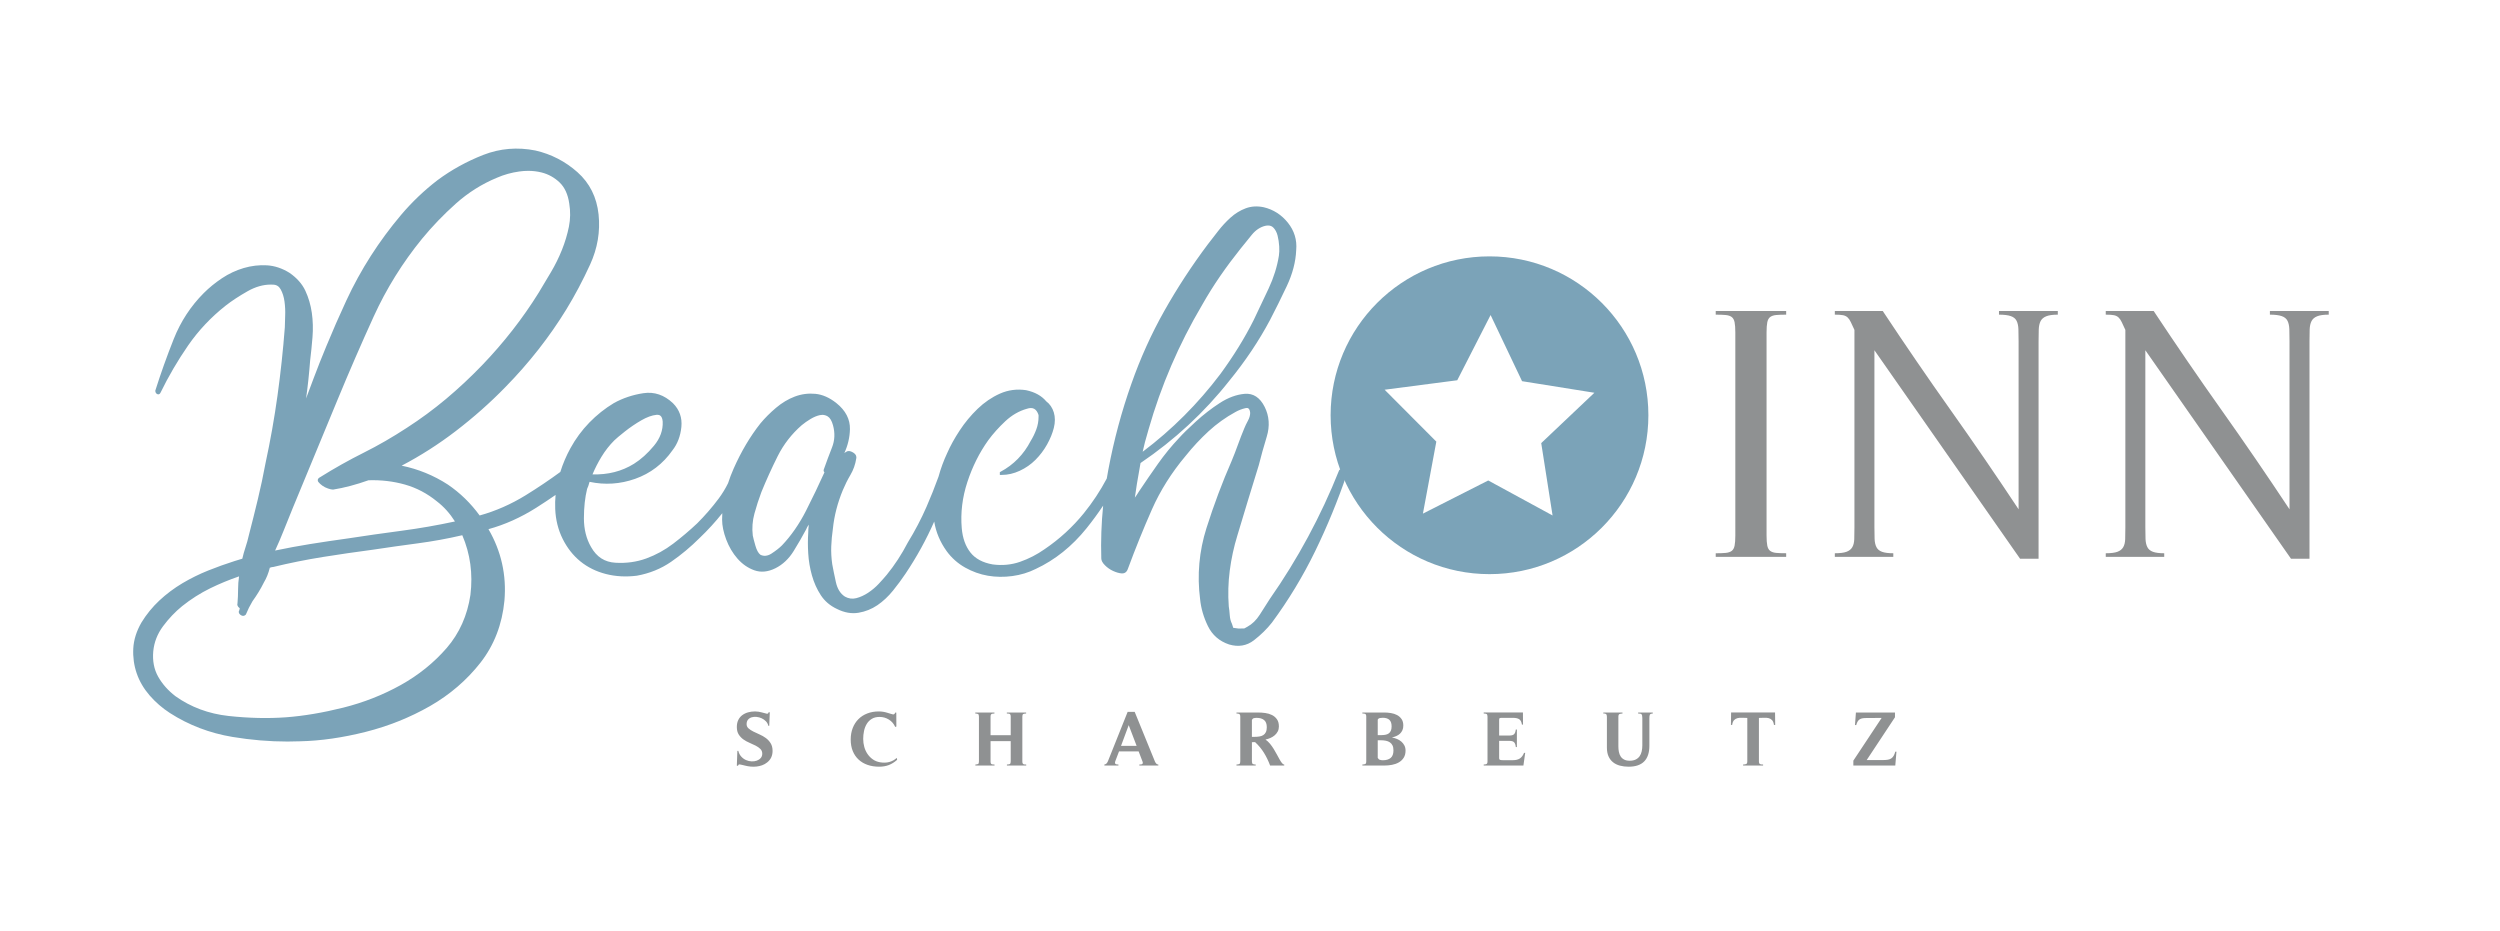
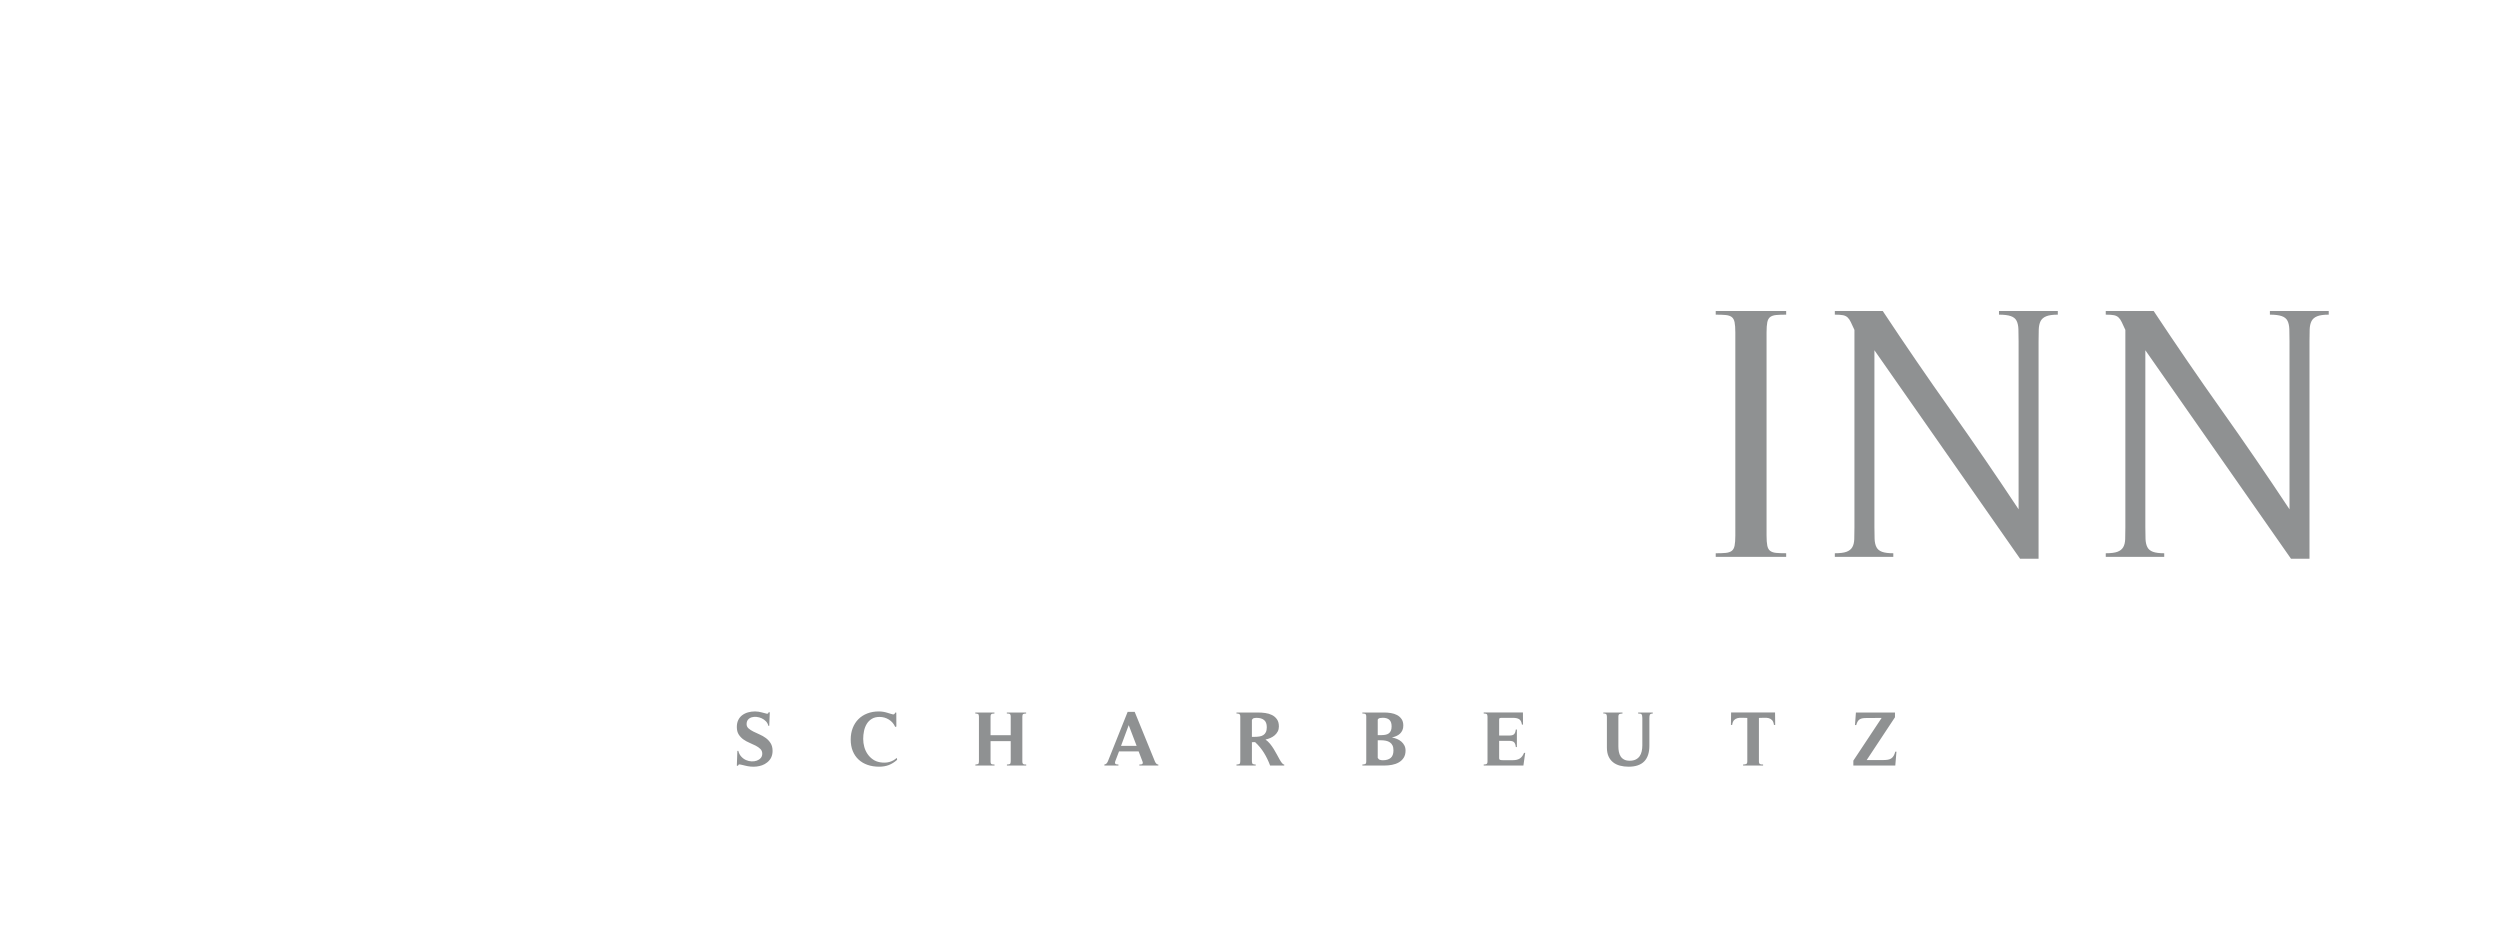
<svg xmlns="http://www.w3.org/2000/svg" version="1.1" id="Ebene_1" x="0px" y="0px" width="561px" height="209px" viewBox="0 0 561 209" enable-background="new 0 0 561 209" xml:space="preserve">
  <g>
-     <path fill="#7BA3B8" d="M357.78,88.134l-11.93,11.299l2.546,16.24l-14.436-7.854l-14.659,7.438l3.009-16.158l-11.604-11.645   l16.3-2.123l7.482-14.637l7.062,14.844L357.78,88.134z M369.897,93.183c0-19.69-15.963-35.654-35.654-35.654   c-19.69,0-35.652,15.964-35.652,35.654c0,19.691,15.962,35.654,35.652,35.654C353.934,128.837,369.897,112.874,369.897,93.183" />
-     <path fill="#7BA3B8" d="M301.788,105.411c-0.521-0.258-0.951-0.232-1.238,0.057l-0.066,0.1c-4.07,10.222-9.302,19.93-15.556,28.863   c-0.7,1.102-1.449,2.273-2.246,3.521c-0.769,1.2-1.69,2.099-2.749,2.676c-0.602,0.36-0.75,0.404-0.748,0.407l-1.315,0.002   c-0.682-0.075-0.992-0.124-1.131-0.152c-0.042-0.148-0.125-0.408-0.285-0.886c-0.282-0.562-0.448-1.205-0.494-1.91   c-0.053-0.76-0.129-1.449-0.225-2.023c-0.2-2.662-0.125-5.363,0.223-8.029c0.344-2.665,0.92-5.319,1.713-7.894   c0.798-2.696,1.596-5.341,2.396-7.937l2.401-7.805c0.498-1.993,1.102-4.155,1.794-6.428c0.717-2.361,0.559-4.602-0.469-6.661   c-1.053-2.104-2.553-3.095-4.482-2.935c-1.84,0.153-3.726,0.85-5.605,2.069c-1.848,1.197-3.65,2.593-5.356,4.15   c-1.703,1.552-2.97,2.794-3.761,3.685c-1.7,1.798-3.296,3.75-4.745,5.801c-1.443,2.04-2.881,4.134-4.283,6.236   c-0.291,0.486-0.587,0.932-0.882,1.324c-0.006,0.008-0.011,0.015-0.017,0.022c0.146-1.068,0.304-2.13,0.472-3.17   c0.229-1.429,0.491-2.931,0.8-4.589c7.635-5.17,14.326-11.366,19.886-18.415c3.587-4.384,6.673-8.987,9.172-13.684   c1.195-2.292,2.457-4.841,3.75-7.576c1.31-2.772,2.024-5.507,2.125-8.115c0.205-2.266-0.421-4.328-1.861-6.129   c-1.434-1.791-3.253-2.959-5.413-3.476c-1.446-0.31-2.813-0.23-4.061,0.237c-1.23,0.462-2.371,1.162-3.39,2.08   c-1.01,0.909-1.955,1.93-2.808,3.035l-2.324,3c-3.584,4.778-6.868,9.804-9.759,14.939c-2.89,5.13-5.367,10.615-7.362,16.301   c-2.194,6.181-3.937,12.672-5.18,19.295c-0.125,0.662-0.242,1.324-0.352,1.985c-1.451,2.744-3.177,5.357-5.129,7.769   c-2.516,3.107-5.493,5.835-8.854,8.109c-1.673,1.18-3.513,2.125-5.47,2.811c-1.945,0.68-4.039,0.872-6.144,0.586   c-2.213-0.383-3.892-1.278-4.987-2.662c-1.107-1.395-1.767-3.23-1.959-5.459c-0.295-3.44,0.129-6.929,1.26-10.37   c1.132-3.451,2.706-6.599,4.676-9.355c1.078-1.472,2.376-2.919,3.858-4.304c1.455-1.356,3.077-2.291,4.835-2.782   c1.313-0.438,2.152,0.005,2.607,1.414v0.403c0,0.958-0.171,1.907-0.507,2.819c-0.342,0.926-0.761,1.79-1.258,2.588   c-1.564,3.03-3.842,5.357-6.768,6.917l-0.157,0.083v0.623h0.445c1.336,0,2.689-0.312,4.02-0.927   c1.328-0.613,2.516-1.439,3.531-2.455c1.016-1.016,1.89-2.172,2.596-3.436c0.71-1.271,1.224-2.53,1.527-3.743   c0.312-1.245,0.311-2.406-0.003-3.454c-0.317-1.054-0.907-1.912-1.704-2.501c-1.037-1.243-2.554-2.083-4.527-2.5   c-2.046-0.306-4.017-0.045-5.858,0.771c-1.821,0.811-3.513,1.965-5.029,3.429c-1.51,1.46-2.86,3.09-4.011,4.844   c-1.154,1.753-2.095,3.457-2.793,5.056c-0.796,1.694-1.454,3.48-1.954,5.31c-0.831,2.293-1.736,4.566-2.691,6.756   c-1.184,2.712-2.589,5.397-4.187,7.998c-1.39,2.677-2.991,5.129-4.758,7.287c-0.501,0.599-1.102,1.275-1.787,2.009   c-0.681,0.729-1.47,1.396-2.344,1.979c-0.875,0.582-1.777,0.996-2.683,1.231c-0.874,0.229-1.733,0.11-2.538-0.339   c-1.023-0.646-1.71-1.742-2.042-3.257c-0.349-1.589-0.625-2.946-0.819-4.023c-0.198-1.374-0.272-2.717-0.223-3.992   c0.048-1.291,0.174-2.642,0.374-4.025c0.294-2.852,1.043-5.747,2.226-8.606c0.491-1.18,1.065-2.327,1.705-3.409   c0.663-1.124,1.104-2.369,1.305-3.675c0.091-0.37,0.037-0.909-0.734-1.374c-0.609-0.365-1.117-0.408-1.515-0.142l-0.417,0.277   c0.787-1.723,1.208-3.515,1.251-5.342c0.051-2.233-0.969-4.204-3.032-5.856c-1.538-1.23-3.128-1.932-4.727-2.086   c-1.586-0.153-3.141,0.056-4.627,0.618c-1.475,0.56-2.89,1.409-4.207,2.523c-1.311,1.11-2.482,2.282-3.486,3.487   c-2.302,2.903-4.331,6.328-6.031,10.179c-0.479,1.084-0.896,2.178-1.24,3.251c-0.596,1.208-1.301,2.362-2.095,3.432   c-1.438,1.932-3.066,3.812-4.834,5.579c-1.69,1.59-3.497,3.121-5.369,4.55c-1.87,1.425-3.91,2.544-6.065,3.328   c-2.146,0.783-4.472,1.105-6.923,0.956c-2.415-0.145-4.198-1.297-5.453-3.523c-1.067-1.838-1.608-4.006-1.608-6.443   c0-2.465,0.249-4.71,0.718-6.609c0.186-0.37,0.366-0.889,0.55-1.579c3.441,0.736,6.876,0.51,10.221-0.672   c3.437-1.212,6.257-3.366,8.374-6.388c1.127-1.434,1.803-3.199,2.009-5.248c0.208-2.079-0.426-3.873-1.889-5.337   c-1.956-1.853-4.184-2.612-6.615-2.25c-2.374,0.355-4.599,1.097-6.624,2.211c-2.008,1.204-3.869,2.682-5.529,4.392   c-1.664,1.715-3.091,3.652-4.242,5.757c-0.93,1.696-1.692,3.485-2.265,5.318c-2.433,1.785-5.038,3.538-7.744,5.21   c-3.298,2.036-6.783,3.569-10.36,4.557c-1.989-2.74-4.392-5.077-7.151-6.95c-3.176-2.053-6.654-3.473-10.35-4.228   c4.218-2.21,8.282-4.806,12.092-7.724c4.034-3.086,7.8-6.422,11.193-9.915c5.284-5.385,9.884-11.25,13.673-17.431   c1.898-3.097,3.693-6.485,5.335-10.069c1.662-3.624,2.3-7.405,1.897-11.241c-0.406-3.854-2.001-7.043-4.741-9.478   c-2.719-2.417-5.888-4.053-9.427-4.863c-4.032-0.806-7.972-0.472-11.702,0.988c-3.703,1.451-7.153,3.354-10.259,5.659   c-3.006,2.306-5.769,4.942-8.211,7.834c-2.448,2.898-4.724,5.983-6.765,9.169c-2.055,3.209-3.901,6.573-5.487,9.998   c-1.583,3.41-3.098,6.867-4.5,10.273c-0.989,2.374-1.948,4.796-2.851,7.201l-1.693,4.515c0.389-2.756,0.696-5.628,0.917-8.569   c0.2-1.615,0.377-3.358,0.525-5.181c0.15-1.853,0.099-3.689-0.152-5.46c-0.252-1.765-0.74-3.43-1.448-4.951   c-0.717-1.536-1.91-2.887-3.558-4.022c-1.631-1.02-3.341-1.589-5.083-1.692c-1.726-0.1-3.471,0.105-5.195,0.612   c-1.72,0.508-3.359,1.276-4.874,2.285c-1.511,1.007-2.887,2.129-4.09,3.333c-2.911,2.913-5.176,6.374-6.732,10.287   c-1.545,3.891-2.934,7.778-4.127,11.556l-0.014,0.089c0,0.382,0.196,0.589,0.355,0.694c0.1,0.067,0.204,0.102,0.309,0.102   c0.145,0,0.349-0.063,0.499-0.368c1.779-3.657,3.863-7.222,6.194-10.597c2.32-3.355,5.147-6.358,8.403-8.924   c1.383-1.084,3.059-2.185,4.981-3.271c1.732-0.977,3.465-1.472,5.151-1.472c0.152,0,0.305,0.004,0.472,0.012   c0.791,0,1.368,0.342,1.763,1.047c0.429,0.763,0.72,1.686,0.864,2.742c0.148,1.081,0.198,2.171,0.148,3.243   c-0.051,1.121-0.075,1.958-0.074,2.537c-0.396,5.16-0.95,10.32-1.647,15.338c-0.695,5.026-1.601,10.135-2.694,15.193   c-0.496,2.682-1.074,5.399-1.72,8.075c-0.634,2.639-1.313,5.359-2.023,8.095c-0.195,0.882-0.444,1.779-0.741,2.667   c-0.277,0.828-0.519,1.689-0.72,2.562c-0.251,0.081-0.518,0.161-0.805,0.243c-0.353,0.102-0.681,0.203-0.981,0.302   c-1.878,0.594-3.85,1.302-5.862,2.105c-2.002,0.802-3.957,1.766-5.81,2.867c-1.851,1.103-3.581,2.4-5.145,3.857   c-1.559,1.46-2.912,3.119-4.024,4.937c-1.116,1.931-1.734,3.891-1.837,5.825c-0.101,1.932,0.157,3.81,0.766,5.58   c0.608,1.774,1.584,3.445,2.902,4.968c1.309,1.509,2.842,2.837,4.558,3.949c4.209,2.707,8.935,4.511,14.044,5.362   c4.127,0.687,8.278,1.034,12.336,1.034c0.949,0,1.91-0.02,2.85-0.057c4.589-0.101,9.526-0.81,14.674-2.106   c5.146-1.3,10.009-3.251,14.456-5.798c4.455-2.554,8.265-5.83,11.323-9.738c3.065-3.922,4.875-8.61,5.379-13.938   c0.491-5.699-0.715-11.087-3.587-16.021c3.67-1.008,7.274-2.623,10.717-4.804c1.473-0.935,2.933-1.901,4.346-2.879   c-0.099,1.053-0.126,2.114-0.082,3.164c0.102,2.427,0.667,4.686,1.68,6.712c1.01,2.026,2.346,3.722,3.972,5.041   c1.625,1.323,3.554,2.274,5.731,2.829c2.166,0.555,4.468,0.688,6.941,0.379c2.829-0.506,5.414-1.555,7.682-3.118   c2.252-1.552,4.408-3.354,6.403-5.349c1.815-1.729,3.522-3.594,5.084-5.557c-0.029,0.485-0.043,0.97-0.043,1.449   c0,1.328,0.309,2.825,0.917,4.448c0.61,1.626,1.46,3.067,2.527,4.286c1.08,1.234,2.356,2.119,3.793,2.63   c1.467,0.524,3.064,0.369,4.727-0.463c1.641-0.82,3.017-2.117,4.089-3.854c1.035-1.675,1.97-3.294,2.793-4.84   c0.166-0.415,0.373-0.781,0.615-1.088c-0.09,0.64-0.135,1.261-0.135,1.857c-0.102,1.404-0.102,2.954,0,4.607   c0.098,1.658,0.379,3.317,0.833,4.931c0.455,1.619,1.123,3.109,1.984,4.426c0.873,1.34,2.099,2.384,3.637,3.1   c1.644,0.824,3.271,1.113,4.825,0.852c1.53-0.254,2.956-0.824,4.238-1.693c1.269-0.864,2.45-1.969,3.51-3.281   c1.04-1.288,1.977-2.556,2.786-3.768c2.515-3.744,4.685-7.685,6.459-11.726c0.382,2.363,1.319,4.594,2.793,6.644   c1.116,1.523,2.509,2.762,4.139,3.679c1.618,0.911,3.339,1.527,5.113,1.833c1.768,0.303,3.613,0.329,5.483,0.075   c1.869-0.251,3.639-0.789,5.254-1.597c4.313-2.008,8.155-5.086,11.417-9.147c1.335-1.665,2.579-3.362,3.709-5.061   c-0.395,3.948-0.535,7.928-0.417,11.84c0,0.487,0.273,0.998,0.835,1.559c0.521,0.522,1.129,0.945,1.807,1.257   c0.68,0.314,1.317,0.5,1.895,0.552c0.052,0.005,0.103,0.007,0.152,0.007c0.427,0,0.995-0.179,1.277-1.023   c1.686-4.563,3.499-9.044,5.387-13.317c1.875-4.247,4.431-8.305,7.6-12.068c1.58-1.974,3.308-3.829,5.138-5.511   c1.824-1.676,3.846-3.123,6.014-4.305c0.671-0.382,1.426-0.675,2.245-0.868c0.107-0.025,0.206-0.038,0.295-0.038   c0.181,0,0.661,0,0.764,1.098c0,0.547-0.165,1.13-0.49,1.733c-0.36,0.669-0.634,1.242-0.836,1.749   c-0.483,1.158-0.964,2.397-1.429,3.684c-0.438,1.22-0.915,2.45-1.415,3.652c-2.091,4.781-3.985,9.831-5.629,15.01   c-1.654,5.213-2.136,10.599-1.435,15.998c0.202,2.025,0.791,4.051,1.751,6.019c0.98,2.013,2.576,3.399,4.75,4.124   c2.078,0.623,3.966,0.304,5.585-0.947c1.562-1.211,2.916-2.539,4.026-3.954c3.687-4.982,6.947-10.366,9.691-16.001   c2.724-5.597,5.115-11.41,7.109-17.281c0.135-0.164,0.146-0.322,0.128-0.431C302.297,105.701,302.005,105.521,301.788,105.411z    M256.413,101.377c0.157-0.726,0.328-1.443,0.512-2.143c0.239-0.914,0.508-1.866,0.823-2.915c1.388-4.86,3.097-9.662,5.081-14.271   c1.979-4.606,4.292-9.156,6.876-13.529c1.287-2.277,2.668-4.488,4.106-6.57c1.421-2.06,2.954-4.121,4.557-6.125   c0.797-0.997,1.647-2.044,2.545-3.144c0.855-1.044,1.861-1.716,2.982-1.997c0.233-0.052,0.454-0.078,0.655-0.078   c0.482,0,0.864,0.147,1.167,0.448c0.458,0.459,0.785,1.068,0.972,1.809c0.192,0.775,0.316,1.589,0.366,2.418   c0.048,0.822,0.023,1.531-0.071,2.108c-0.393,2.453-1.165,4.921-2.296,7.337c-1.15,2.449-2.273,4.819-3.369,7.11   c-1.984,3.966-4.496,8.035-7.463,12.089C268.86,90.553,262.994,96.421,256.413,101.377z M185.007,105.992   c-1.254,2.786-2.645,5.683-4.133,8.615c-1.532,3.012-3.355,5.634-5.414,7.789c-0.583,0.581-1.374,1.198-2.35,1.834   c-0.903,0.587-1.794,0.625-2.5,0.241c-0.447-0.356-0.817-1.036-1.099-2.021c-0.306-1.073-0.5-1.825-0.589-2.276   c-0.195-1.649-0.072-3.3,0.367-4.906c0.445-1.631,0.971-3.261,1.562-4.836c1.091-2.679,2.323-5.394,3.661-8.068   c1.325-2.648,3.141-4.987,5.392-6.947c0.594-0.493,1.262-0.963,1.986-1.396c0.718-0.431,1.419-0.721,2.083-0.863   c0.187-0.041,0.373-0.061,0.552-0.061c0.413,0,0.811,0.11,1.184,0.327c0.526,0.309,0.935,0.979,1.213,1.996   c0.479,1.727,0.406,3.402-0.216,4.981c-0.634,1.609-1.266,3.301-1.876,5.029l-0.017,0.099   C184.811,105.728,184.882,105.889,185.007,105.992z M147.495,93.078c0.47,0,1.106,0.159,1.214,1.527   c0.093,1.915-0.564,3.736-1.956,5.415c-1.42,1.716-2.934,3.081-4.497,4.058c-2.726,1.691-5.859,2.486-9.299,2.371   c0.562-1.344,1.231-2.659,1.993-3.915c0.833-1.372,1.801-2.613,2.878-3.689c0.383-0.383,1.181-1.055,2.371-2   c1.185-0.937,2.433-1.785,3.709-2.521c1.252-0.723,2.396-1.139,3.4-1.235C147.372,93.081,147.435,93.078,147.495,93.078z    M53.427,132.193c0,1.099-0.05,2.198-0.136,3.205c-0.09,0.275-0.063,0.679,0.51,1.1c-0.051,0.135-0.075,0.244-0.075,0.339   c0,0.009-0.003,0.088-0.118,0.316l-0.031,0.133c0,0.31,0.174,0.571,0.519,0.778c0.369,0.222,0.744,0.176,1.037-0.12l0.064-0.098   c0.195-0.483,0.418-0.98,0.664-1.476c0.244-0.487,0.51-0.971,0.8-1.458c0.505-0.705,0.963-1.392,1.358-2.04   c0.407-0.657,0.814-1.396,1.201-2.176c0.578-0.961,1.025-2.075,1.331-3.313c0.143-0.015,0.255-0.046,0.342-0.092   c0.028-0.014,0.116-0.046,0.391-0.054c3.687-0.896,7.434-1.65,11.138-2.243c3.638-0.582,7.44-1.137,11.307-1.647   c3.298-0.499,6.674-0.978,10.032-1.423c3.318-0.438,6.673-1.05,9.976-1.82c1.792,4.167,2.406,8.674,1.827,13.394   c-0.687,4.614-2.478,8.621-5.323,11.91c-2.863,3.305-6.339,6.105-10.332,8.325c-4,2.222-8.336,3.925-12.887,5.064   c-4.565,1.141-8.884,1.868-12.833,2.164c-4.054,0.296-8.394,0.195-12.905-0.298c-4.472-0.493-8.482-1.988-11.913-4.437   c-1.655-1.267-2.964-2.748-3.892-4.403c-0.914-1.636-1.279-3.544-1.087-5.67c0.195-2.032,0.932-3.923,2.19-5.618   c1.276-1.718,2.72-3.237,4.291-4.516c1.973-1.575,4.097-2.924,6.312-4.011c2.072-1.012,4.244-1.909,6.463-2.672   C53.502,130.295,53.427,131.254,53.427,132.193z M118.523,38.338c1.029,0,2.037,0.121,2.993,0.359   c1.541,0.387,2.908,1.144,4.062,2.248c1.144,1.098,1.87,2.679,2.159,4.705c0.293,1.75,0.269,3.504-0.072,5.212   c-0.348,1.729-0.872,3.477-1.558,5.191c-0.69,1.724-1.515,3.399-2.451,4.978c-0.95,1.599-1.873,3.146-2.769,4.639   c-3.565,5.744-7.837,11.221-12.696,16.28c-2.591,2.689-5.305,5.227-8.067,7.544c-2.773,2.327-5.737,4.512-8.811,6.496   c-3.185,2.088-6.452,3.973-9.708,5.601c-3.284,1.641-6.568,3.485-9.738,5.468c-0.322,0.162-0.502,0.352-0.551,0.579   c-0.027,0.129-0.023,0.328,0.152,0.542c0.214,0.272,0.512,0.545,0.883,0.807c0.371,0.267,0.801,0.481,1.278,0.639   c0.492,0.166,0.799,0.234,1.114,0.238c2.481-0.396,5.156-1.101,7.95-2.096c2.834-0.09,5.587,0.231,8.178,0.966   c2.594,0.733,5.002,2,7.167,3.771c1.56,1.193,2.922,2.708,4.054,4.507c-3.964,0.856-7.975,1.556-11.928,2.08   c-4.314,0.572-8.261,1.137-12.062,1.723c-2.865,0.395-5.74,0.823-8.545,1.273c-2.575,0.414-5.203,0.902-7.822,1.452   c0.699-1.509,1.346-3.02,1.928-4.497c0.651-1.646,1.324-3.316,2.021-5.015c1.696-4.095,3.37-8.14,5.019-12.136   c1.648-3.993,3.319-8.037,5.019-12.135c2.581-6.253,5.327-12.575,8.161-18.79c2.826-6.195,6.466-12.046,10.82-17.388   c2.279-2.775,4.839-5.436,7.608-7.908c2.756-2.459,5.853-4.407,9.21-5.792c1.566-0.685,3.254-1.156,5.016-1.401   C117.209,38.386,117.878,38.338,118.523,38.338z" />
-   </g>
+     </g>
  <g>
    <path fill="#8F9192" d="M519.962,70.975c-0.601,0.245-1.021,0.612-1.265,1.101c-0.245,0.489-0.381,1.114-0.408,1.874   c-0.026,0.761-0.039,1.658-0.039,2.689v48.734h-4.156l-32.681-46.778v39.688c0,1.031,0.014,1.916,0.04,2.648   c0.027,0.732,0.163,1.346,0.408,1.834c0.244,0.488,0.665,0.844,1.264,1.06c0.598,0.218,1.438,0.325,2.525,0.325v0.814h-13.12   v-0.814c1.143,0,2.009-0.107,2.608-0.325c0.597-0.216,1.031-0.558,1.303-1.021c0.272-0.461,0.421-1.059,0.449-1.793   c0.026-0.732,0.04-1.642,0.04-2.729V74.032c-0.326-0.706-0.598-1.29-0.815-1.753c-0.217-0.461-0.462-0.815-0.731-1.059   c-0.273-0.245-0.611-0.408-1.021-0.489c-0.406-0.082-1.018-0.122-1.833-0.122v-0.815h10.757   c4.998,7.552,10.077,14.968,15.24,22.248c5.161,7.281,10.24,14.696,15.239,22.248V76.639c0-1.086-0.014-2.009-0.04-2.77   c-0.029-0.761-0.164-1.386-0.408-1.875c-0.244-0.489-0.68-0.842-1.304-1.059c-0.625-0.217-1.508-0.326-2.649-0.326v-0.815h13.203   v0.815C521.429,70.609,520.559,70.731,519.962,70.975 M459.168,70.975c-0.601,0.245-1.021,0.612-1.266,1.101   c-0.244,0.489-0.38,1.114-0.407,1.874c-0.026,0.761-0.041,1.658-0.041,2.689v48.734H453.3l-32.682-46.778v39.688   c0,1.031,0.015,1.916,0.041,2.648c0.027,0.732,0.163,1.346,0.407,1.834c0.245,0.488,0.665,0.844,1.264,1.06   c0.599,0.218,1.439,0.325,2.526,0.325v0.814h-13.121v-0.814c1.143,0,2.01-0.107,2.608-0.325c0.597-0.216,1.032-0.558,1.304-1.021   c0.271-0.461,0.42-1.059,0.448-1.793c0.025-0.732,0.041-1.642,0.041-2.729V74.032c-0.326-0.706-0.6-1.29-0.815-1.753   c-0.218-0.461-0.462-0.815-0.731-1.059c-0.273-0.245-0.612-0.408-1.021-0.489c-0.408-0.082-1.019-0.122-1.834-0.122v-0.815h10.758   c4.998,7.552,10.077,14.968,15.239,22.248c5.161,7.281,10.241,14.696,15.24,22.248V76.639c0-1.086-0.016-2.009-0.041-2.77   c-0.028-0.761-0.163-1.386-0.407-1.875c-0.245-0.489-0.68-0.842-1.304-1.059c-0.626-0.217-1.508-0.326-2.649-0.326v-0.815h13.202   v0.815C460.634,70.609,459.765,70.731,459.168,70.975 M385.008,124.966v-0.813c0.923,0,1.671-0.027,2.239-0.082   c0.571-0.055,1.021-0.203,1.347-0.448c0.326-0.244,0.542-0.64,0.65-1.183s0.163-1.303,0.163-2.28V74.602   c0-0.978-0.055-1.738-0.163-2.282c-0.108-0.542-0.324-0.937-0.65-1.182c-0.326-0.244-0.774-0.393-1.347-0.448   c-0.568-0.053-1.316-0.081-2.239-0.081v-0.815h15.81v0.815c-0.924,0-1.671,0.028-2.241,0.081c-0.568,0.055-1.019,0.204-1.345,0.448   c-0.326,0.245-0.543,0.64-0.652,1.182c-0.107,0.544-0.163,1.304-0.163,2.282v45.556c0,0.979,0.056,1.738,0.163,2.281   c0.109,0.543,0.326,0.938,0.652,1.182s0.775,0.395,1.345,0.449c0.57,0.054,1.317,0.08,2.241,0.08v0.814L385.008,124.966   L385.008,124.966z" />
    <path fill="#8F9192" d="M425.563,168.672l-0.261,3.114h-9.412v-1.097l6.35-9.586l-3.409,0.019c-0.336,0-0.626,0.021-0.868,0.06   c-0.244,0.041-0.456,0.117-0.636,0.229c-0.181,0.109-0.334,0.27-0.462,0.479s-0.236,0.48-0.33,0.817h-0.277l0.208-2.819h8.768   v1.062l-6.349,9.604h3.757c0.383,0,0.719-0.027,1.009-0.08c0.29-0.052,0.54-0.146,0.748-0.287c0.209-0.139,0.386-0.33,0.531-0.574   c0.145-0.241,0.27-0.555,0.374-0.938h0.26V168.672z M395.642,171.786h-4.489v-0.228c0.151-0.012,0.284-0.021,0.4-0.035   c0.116-0.012,0.215-0.037,0.296-0.076c0.081-0.041,0.142-0.111,0.183-0.209c0.04-0.1,0.062-0.235,0.062-0.409v-9.726   c-0.383,0-0.764-0.012-1.141-0.035c-0.377-0.022-0.723,0.004-1.034,0.078c-0.313,0.076-0.577,0.228-0.792,0.453   c-0.215,0.227-0.356,0.582-0.428,1.069h-0.276l0.034-2.784h9.863l0.034,2.784h-0.277c-0.068-0.487-0.213-0.844-0.427-1.069   c-0.215-0.227-0.476-0.377-0.782-0.453c-0.308-0.074-0.646-0.102-1.019-0.078c-0.371,0.023-0.754,0.035-1.147,0.035v9.742   c0,0.174,0.021,0.311,0.062,0.408c0.041,0.1,0.101,0.168,0.183,0.209c0.081,0.041,0.181,0.066,0.295,0.078   c0.116,0.012,0.25,0.018,0.401,0.018L395.642,171.786L395.642,171.786z M367.598,159.887h3.288v0.227   c-0.371,0.023-0.592,0.113-0.661,0.27c-0.07,0.157-0.104,0.415-0.104,0.773v6.193c0,1.555-0.389,2.727-1.165,3.516   c-0.776,0.787-1.942,1.183-3.497,1.183c-0.706,0-1.359-0.082-1.956-0.243c-0.599-0.162-1.111-0.414-1.54-0.758   c-0.431-0.342-0.767-0.781-1.01-1.322c-0.243-0.539-0.364-1.189-0.364-1.957v-6.939c0-0.303-0.067-0.502-0.2-0.602   c-0.133-0.099-0.334-0.137-0.601-0.111v-0.229h4.297v0.229c-0.289,0.011-0.517,0.052-0.68,0.119   c-0.161,0.07-0.242,0.273-0.242,0.609v6.629c0,0.44,0.036,0.855,0.112,1.243c0.075,0.39,0.209,0.729,0.4,1.027   c0.189,0.295,0.451,0.528,0.782,0.702c0.33,0.176,0.745,0.263,1.244,0.263c0.532,0,0.982-0.089,1.349-0.271   c0.364-0.18,0.657-0.426,0.879-0.738c0.22-0.312,0.376-0.68,0.469-1.098c0.093-0.416,0.14-0.863,0.14-1.338v-6.125   c0-0.418-0.056-0.695-0.165-0.834c-0.109-0.14-0.368-0.203-0.773-0.191L367.598,159.887L367.598,159.887z M332.943,171.786v-0.228   c0.15-0.012,0.278-0.021,0.384-0.035c0.104-0.012,0.19-0.041,0.262-0.086c0.067-0.047,0.121-0.115,0.155-0.209   s0.053-0.227,0.053-0.399v-10.003c0-0.325-0.069-0.525-0.208-0.602c-0.142-0.076-0.354-0.111-0.646-0.111v-0.229h8.804l0.018,2.715   h-0.244c-0.093-0.604-0.298-1.006-0.617-1.209c-0.317-0.203-0.772-0.305-1.365-0.305h-2.54c-0.208,0-0.358,0.02-0.451,0.061   c-0.094,0.041-0.141,0.178-0.141,0.41v3.496h2.314c0.498,0,0.846-0.102,1.043-0.305c0.196-0.203,0.325-0.549,0.383-1.035h0.244   v3.932h-0.244c-0.046-0.486-0.168-0.84-0.365-1.062c-0.196-0.22-0.551-0.33-1.061-0.33h-2.314v3.827   c0,0.255,0.081,0.402,0.243,0.443c0.163,0.039,0.349,0.061,0.558,0.061h2.313c0.626,0,1.136-0.127,1.531-0.382   c0.394-0.255,0.707-0.673,0.938-1.253h0.262l-0.399,2.836L332.943,171.786L332.943,171.786z M309.858,164.966   c0.359,0,0.689-0.026,0.991-0.077c0.302-0.053,0.557-0.152,0.766-0.297c0.208-0.145,0.371-0.345,0.487-0.6   c0.116-0.256,0.174-0.586,0.174-0.992c0-0.672-0.169-1.162-0.505-1.471c-0.336-0.307-0.835-0.461-1.496-0.461   c-0.196,0-0.405,0.021-0.626,0.062s-0.383,0.16-0.486,0.356v3.479L309.858,164.966L309.858,164.966z M305.718,171.561   c0.29-0.013,0.507-0.054,0.651-0.123c0.146-0.068,0.219-0.271,0.219-0.607v-10.003c0-0.337-0.073-0.542-0.219-0.618   c-0.146-0.074-0.361-0.107-0.651-0.096v-0.227h4.905c0.486,0,0.982,0.041,1.486,0.121c0.505,0.081,0.963,0.229,1.375,0.444   c0.411,0.215,0.751,0.513,1.019,0.896c0.267,0.383,0.399,0.871,0.399,1.461c0,0.406-0.065,0.758-0.2,1.053   c-0.134,0.297-0.312,0.553-0.539,0.767c-0.227,0.216-0.495,0.392-0.81,0.531c-0.312,0.139-0.648,0.249-1.009,0.329   c0.383,0.07,0.76,0.181,1.131,0.33c0.371,0.152,0.699,0.35,0.983,0.593c0.283,0.243,0.513,0.532,0.687,0.87   c0.174,0.337,0.261,0.719,0.261,1.146c0,0.65-0.142,1.192-0.426,1.627c-0.284,0.436-0.652,0.78-1.104,1.035   c-0.452,0.256-0.957,0.436-1.515,0.539c-0.557,0.104-1.106,0.157-1.651,0.157h-4.993V171.561L305.718,171.561z M309.162,170.062   c0.127,0.232,0.289,0.381,0.486,0.443s0.417,0.096,0.661,0.096c0.754,0,1.339-0.174,1.757-0.521   c0.417-0.349,0.626-0.91,0.626-1.688c0-0.451-0.067-0.822-0.209-1.111c-0.139-0.291-0.336-0.522-0.591-0.696   s-0.554-0.296-0.896-0.364c-0.343-0.07-0.711-0.105-1.104-0.105h-0.729V170.062L309.162,170.062z M281.467,165.35   c0.406,0,0.78-0.025,1.122-0.078s0.638-0.156,0.887-0.312c0.25-0.156,0.444-0.377,0.583-0.662c0.14-0.283,0.209-0.658,0.209-1.122   c0-0.729-0.2-1.261-0.6-1.591c-0.4-0.331-0.948-0.496-1.645-0.496c-0.231,0-0.443,0.02-0.635,0.061   c-0.192,0.041-0.345,0.172-0.461,0.393v3.811h0.539V165.35z M280.928,170.846c0,0.325,0.072,0.525,0.217,0.602   c0.146,0.074,0.357,0.113,0.635,0.113v0.227h-4.313v-0.227c0.29-0.013,0.504-0.054,0.644-0.123c0.14-0.068,0.208-0.271,0.208-0.607   v-10.003c0-0.313-0.074-0.515-0.226-0.601c-0.151-0.088-0.36-0.125-0.626-0.113v-0.227h4.819c0.532,0,1.077,0.037,1.635,0.112   c0.557,0.076,1.061,0.228,1.514,0.453c0.452,0.226,0.823,0.545,1.113,0.957c0.29,0.409,0.435,0.946,0.435,1.608   c0,0.416-0.084,0.789-0.252,1.112c-0.169,0.325-0.392,0.608-0.67,0.853s-0.6,0.447-0.966,0.609   c-0.365,0.162-0.739,0.284-1.122,0.365c0.371,0.255,0.71,0.57,1.019,0.947c0.308,0.377,0.589,0.773,0.845,1.191   c0.255,0.418,0.492,0.832,0.713,1.244c0.22,0.411,0.423,0.782,0.608,1.113c0.186,0.33,0.361,0.598,0.529,0.8   c0.168,0.203,0.334,0.306,0.496,0.306v0.227h-3.166c-0.383-1.021-0.841-1.967-1.374-2.836c-0.534-0.87-1.201-1.678-2.001-2.418   l-0.713,0.017V170.846L280.928,170.846z M259.93,171.786h-4.262v-0.228c0.139,0,0.263-0.006,0.374-0.018   c0.109-0.012,0.2-0.04,0.269-0.087c0.07-0.046,0.113-0.119,0.131-0.218c0.018-0.1-0.009-0.229-0.078-0.393l-0.853-2.226h-4.401   l-0.835,2.19c-0.059,0.162-0.082,0.293-0.069,0.393c0.011,0.099,0.049,0.174,0.112,0.227c0.064,0.051,0.154,0.086,0.271,0.104   s0.243,0.025,0.383,0.025v0.227h-3.149v-0.227c0.221-0.035,0.389-0.119,0.505-0.252c0.115-0.134,0.215-0.299,0.296-0.496   l4.419-11.063h1.583l4.54,11.134c0.069,0.163,0.166,0.316,0.287,0.461s0.281,0.219,0.479,0.219V171.786z M253.284,162.723   l-1.723,4.646h3.497L253.284,162.723z M218.855,159.887h4.297v0.227c-0.15,0.012-0.28,0.023-0.391,0.033   c-0.111,0.014-0.2,0.041-0.27,0.088s-0.122,0.115-0.156,0.209c-0.035,0.094-0.054,0.227-0.054,0.4v4.141h4.524v-4.157   c0-0.175-0.018-0.308-0.053-0.399c-0.034-0.094-0.087-0.164-0.156-0.209c-0.07-0.047-0.16-0.076-0.27-0.088   c-0.11-0.011-0.241-0.018-0.392-0.018v-0.227h4.331v0.227c-0.149,0.012-0.281,0.023-0.391,0.033c-0.11,0.014-0.2,0.041-0.271,0.088   c-0.068,0.048-0.119,0.115-0.146,0.209c-0.03,0.094-0.044,0.227-0.044,0.4v10.002c0,0.174,0.017,0.309,0.052,0.401   c0.035,0.092,0.087,0.162,0.157,0.208c0.068,0.047,0.158,0.076,0.269,0.087c0.111,0.013,0.241,0.019,0.393,0.019v0.227h-4.332   v-0.227c0.15-0.013,0.28-0.022,0.391-0.035c0.111-0.012,0.201-0.041,0.27-0.088c0.07-0.045,0.119-0.115,0.148-0.209   c0.029-0.092,0.044-0.226,0.044-0.398v-4.523h-4.524v4.541c0,0.174,0.019,0.312,0.054,0.408c0.034,0.1,0.087,0.168,0.155,0.209   c0.07,0.041,0.159,0.066,0.271,0.078c0.11,0.012,0.246,0.018,0.409,0.018v0.228h-4.297v-0.228c0.301-0.021,0.51-0.065,0.626-0.131   c0.115-0.062,0.174-0.264,0.174-0.6v-10.003c0-0.325-0.062-0.522-0.184-0.593c-0.121-0.068-0.333-0.109-0.635-0.121V159.887   L218.855,159.887z M201.32,170.498c-0.591,0.533-1.212,0.925-1.86,1.175c-0.65,0.249-1.375,0.374-2.175,0.374   c-0.951,0-1.818-0.137-2.602-0.408c-0.782-0.271-1.455-0.67-2.018-1.193c-0.562-0.521-0.997-1.157-1.305-1.911   c-0.308-0.755-0.461-1.618-0.461-2.595c0-0.938,0.15-1.797,0.452-2.572c0.301-0.777,0.729-1.441,1.279-1.992   c0.55-0.551,1.214-0.979,1.992-1.279c0.775-0.301,1.635-0.451,2.573-0.451c0.661,0,1.316,0.104,1.967,0.312   c0.035,0.012,0.115,0.038,0.244,0.078c0.127,0.041,0.263,0.082,0.407,0.121c0.146,0.041,0.279,0.078,0.401,0.113   c0.121,0.035,0.194,0.051,0.217,0.051c0.128-0.01,0.227-0.055,0.296-0.129s0.116-0.172,0.14-0.287h0.261l0.017,3.132   c-0.011,0.012-0.098,0.041-0.261,0.087c-0.301-0.695-0.771-1.244-1.409-1.645c-0.638-0.399-1.339-0.601-2.104-0.601   c-0.696,0-1.278,0.146-1.748,0.435c-0.471,0.291-0.848,0.67-1.131,1.141c-0.284,0.47-0.487,0.998-0.609,1.584   c-0.122,0.585-0.182,1.174-0.182,1.766c0,0.614,0.08,1.215,0.242,1.801s0.406,1.115,0.731,1.592   c0.324,0.476,0.722,0.879,1.191,1.209s1.018,0.549,1.644,0.652c0.742,0.127,1.43,0.104,2.062-0.07   c0.632-0.174,1.186-0.48,1.66-0.922L201.32,170.498z M165.344,171.838l0.122-3.34h0.209c0.127,0.51,0.347,0.938,0.661,1.277   c0.312,0.344,0.669,0.604,1.069,0.783s0.814,0.278,1.243,0.295c0.43,0.019,0.821-0.037,1.176-0.164   c0.353-0.129,0.646-0.321,0.878-0.584c0.231-0.26,0.348-0.588,0.348-0.981c0-0.431-0.142-0.783-0.426-1.062   c-0.284-0.277-0.636-0.524-1.054-0.738c-0.417-0.217-0.875-0.428-1.374-0.637c-0.498-0.209-0.956-0.461-1.373-0.756   c-0.419-0.297-0.77-0.664-1.054-1.104s-0.426-1.003-0.426-1.688c0-0.603,0.107-1.125,0.322-1.564   c0.214-0.441,0.51-0.805,0.887-1.088s0.812-0.495,1.305-0.635c0.493-0.141,1.019-0.209,1.574-0.209   c0.268,0,0.528,0.021,0.783,0.062s0.51,0.095,0.766,0.165c0.023,0.012,0.096,0.031,0.218,0.061c0.121,0.03,0.249,0.062,0.383,0.096   c0.133,0.035,0.255,0.066,0.364,0.097c0.11,0.028,0.172,0.044,0.184,0.044c0.208-0.023,0.319-0.133,0.33-0.331h0.279l-0.122,3.026   h-0.209c-0.081-0.383-0.259-0.717-0.531-1s-0.591-0.51-0.956-0.68c-0.366-0.168-0.746-0.271-1.14-0.312   c-0.395-0.04-0.761-0.013-1.097,0.087s-0.611,0.275-0.826,0.529c-0.215,0.257-0.321,0.593-0.321,1.011   c0,0.383,0.145,0.702,0.435,0.957s0.649,0.489,1.079,0.704c0.428,0.215,0.895,0.433,1.4,0.652c0.504,0.221,0.971,0.486,1.399,0.799   c0.429,0.313,0.789,0.703,1.079,1.166c0.29,0.465,0.436,1.039,0.436,1.724c0,0.532-0.1,1.015-0.297,1.442   c-0.196,0.431-0.504,0.812-0.922,1.148c-0.348,0.278-0.725,0.49-1.131,0.635c-0.406,0.146-0.823,0.24-1.252,0.287   s-0.864,0.049-1.305,0.01c-0.441-0.041-0.864-0.112-1.271-0.219c-0.035-0.011-0.115-0.031-0.244-0.061   c-0.127-0.028-0.266-0.062-0.417-0.096c-0.15-0.035-0.286-0.063-0.408-0.088c-0.122-0.021-0.194-0.035-0.218-0.035   c-0.163,0.035-0.256,0.141-0.278,0.313L165.344,171.838L165.344,171.838z" />
  </g>
</svg>